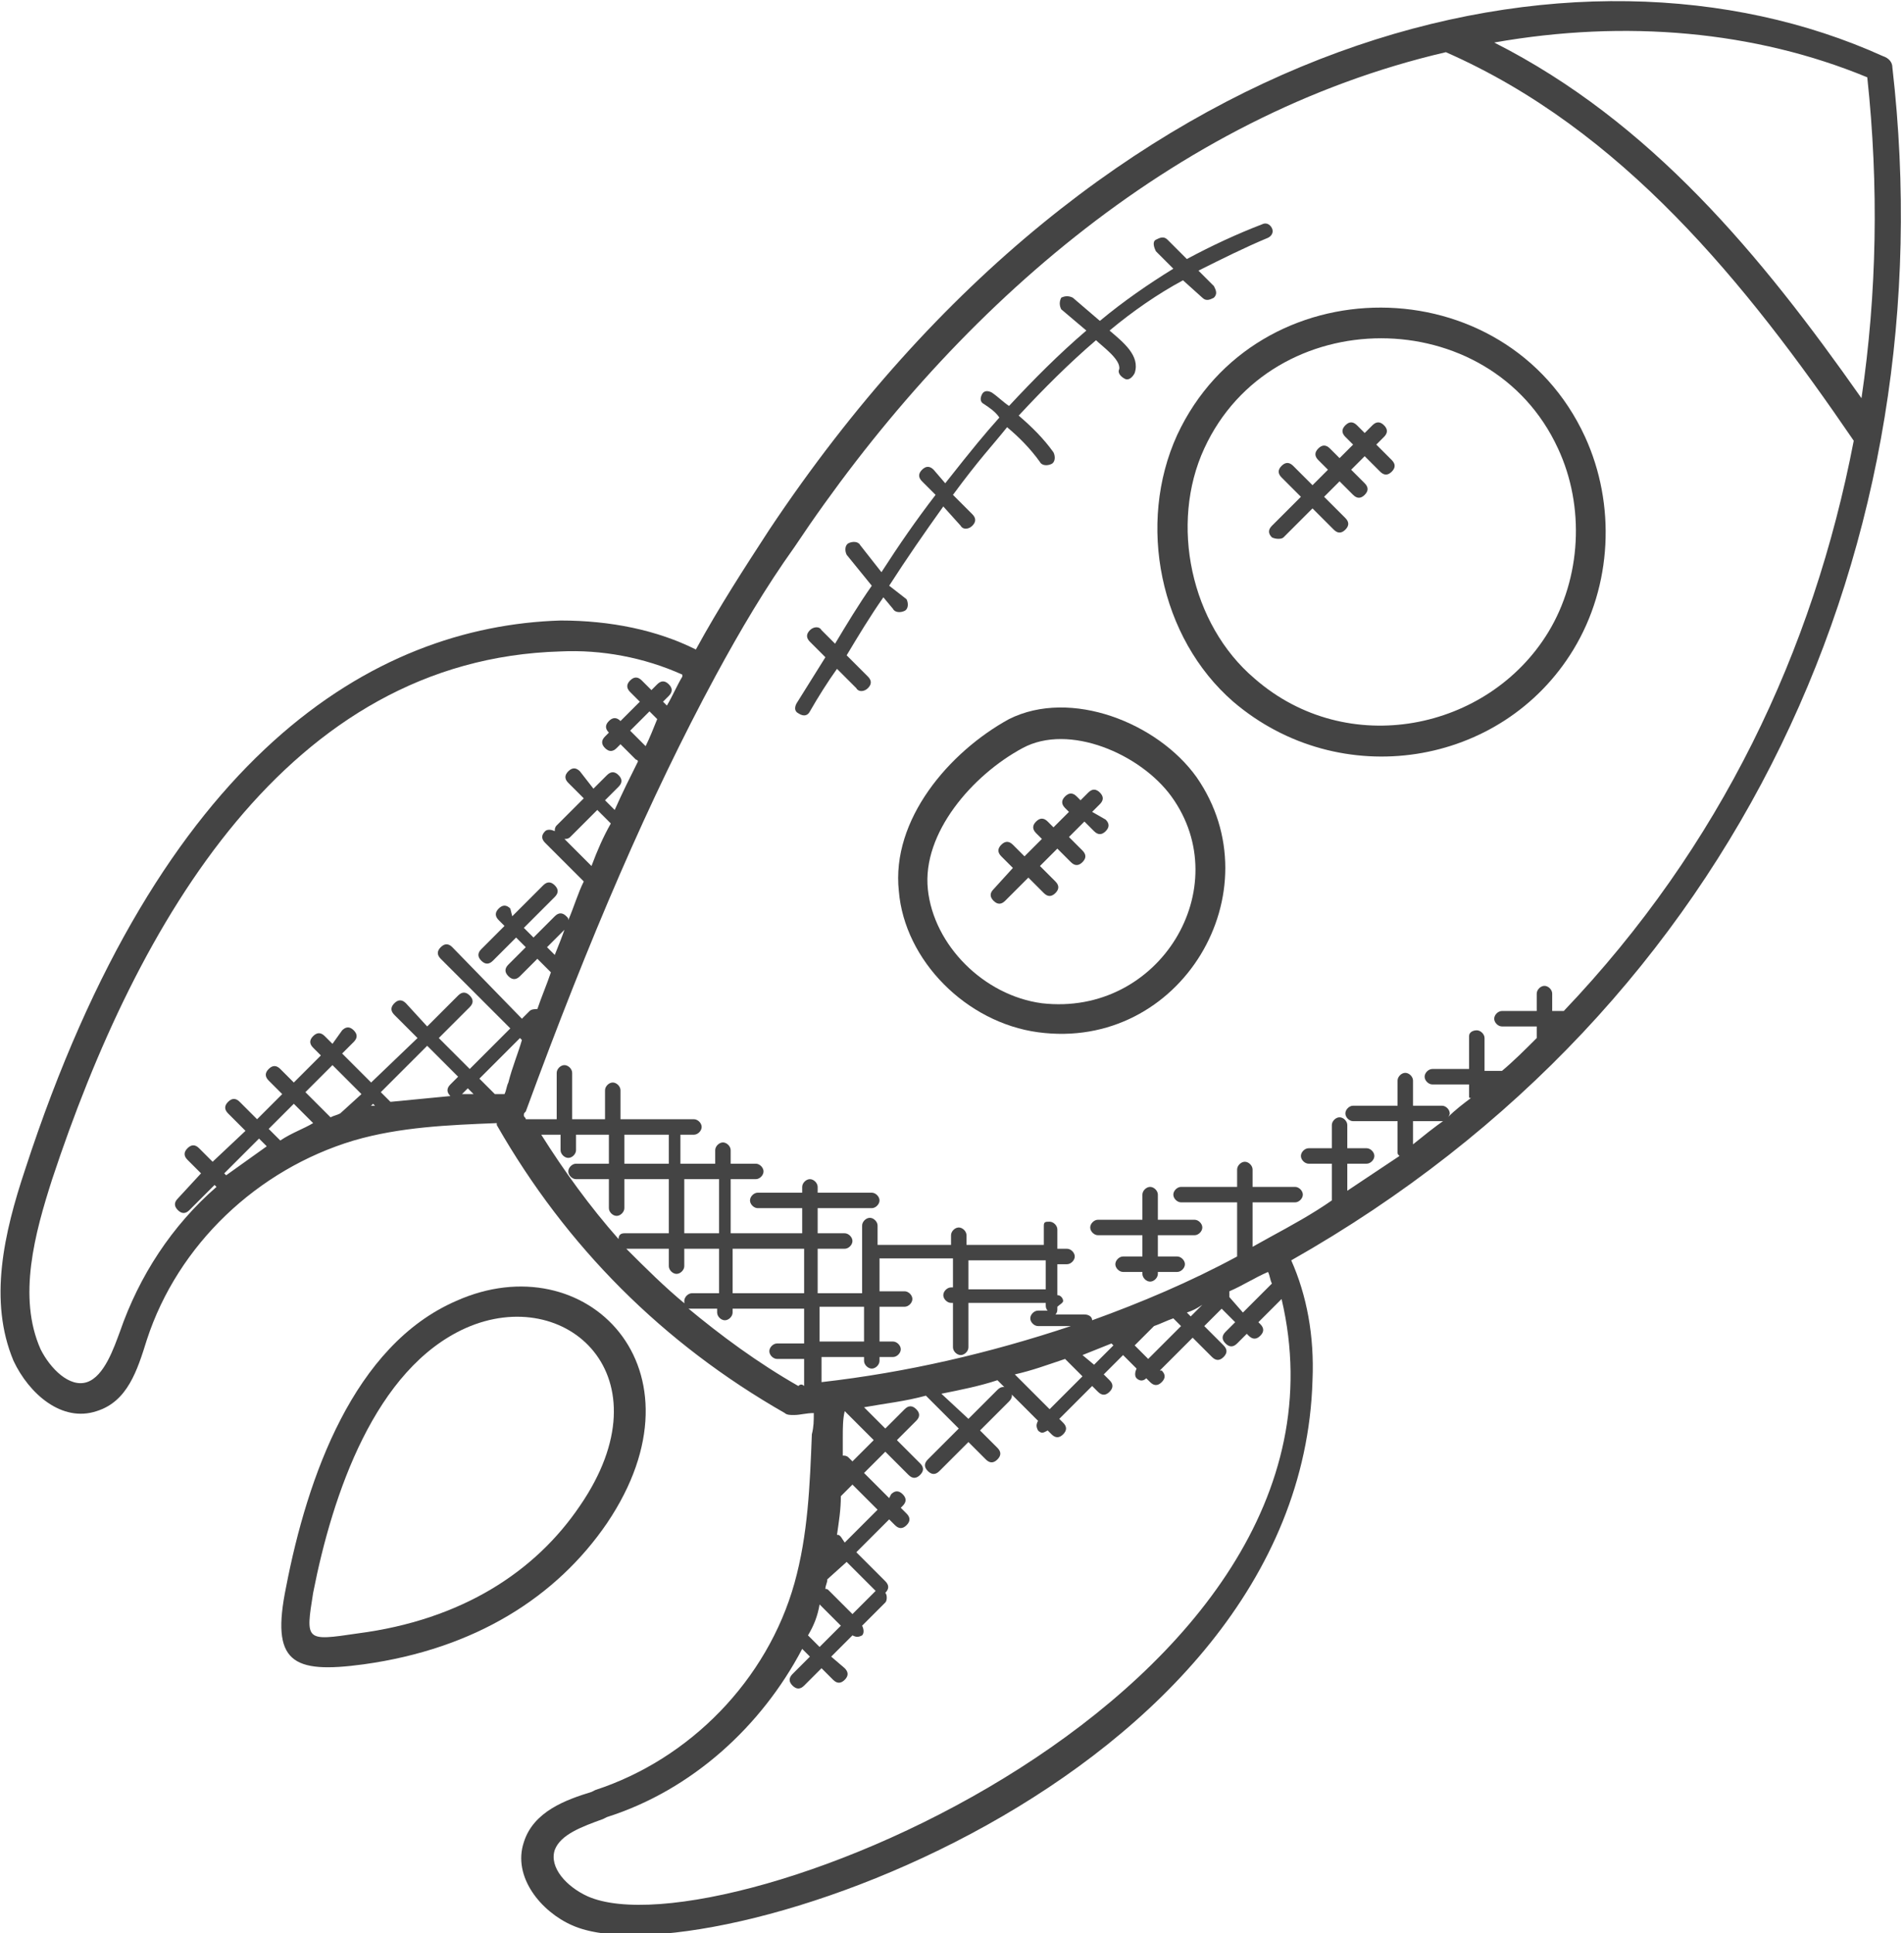
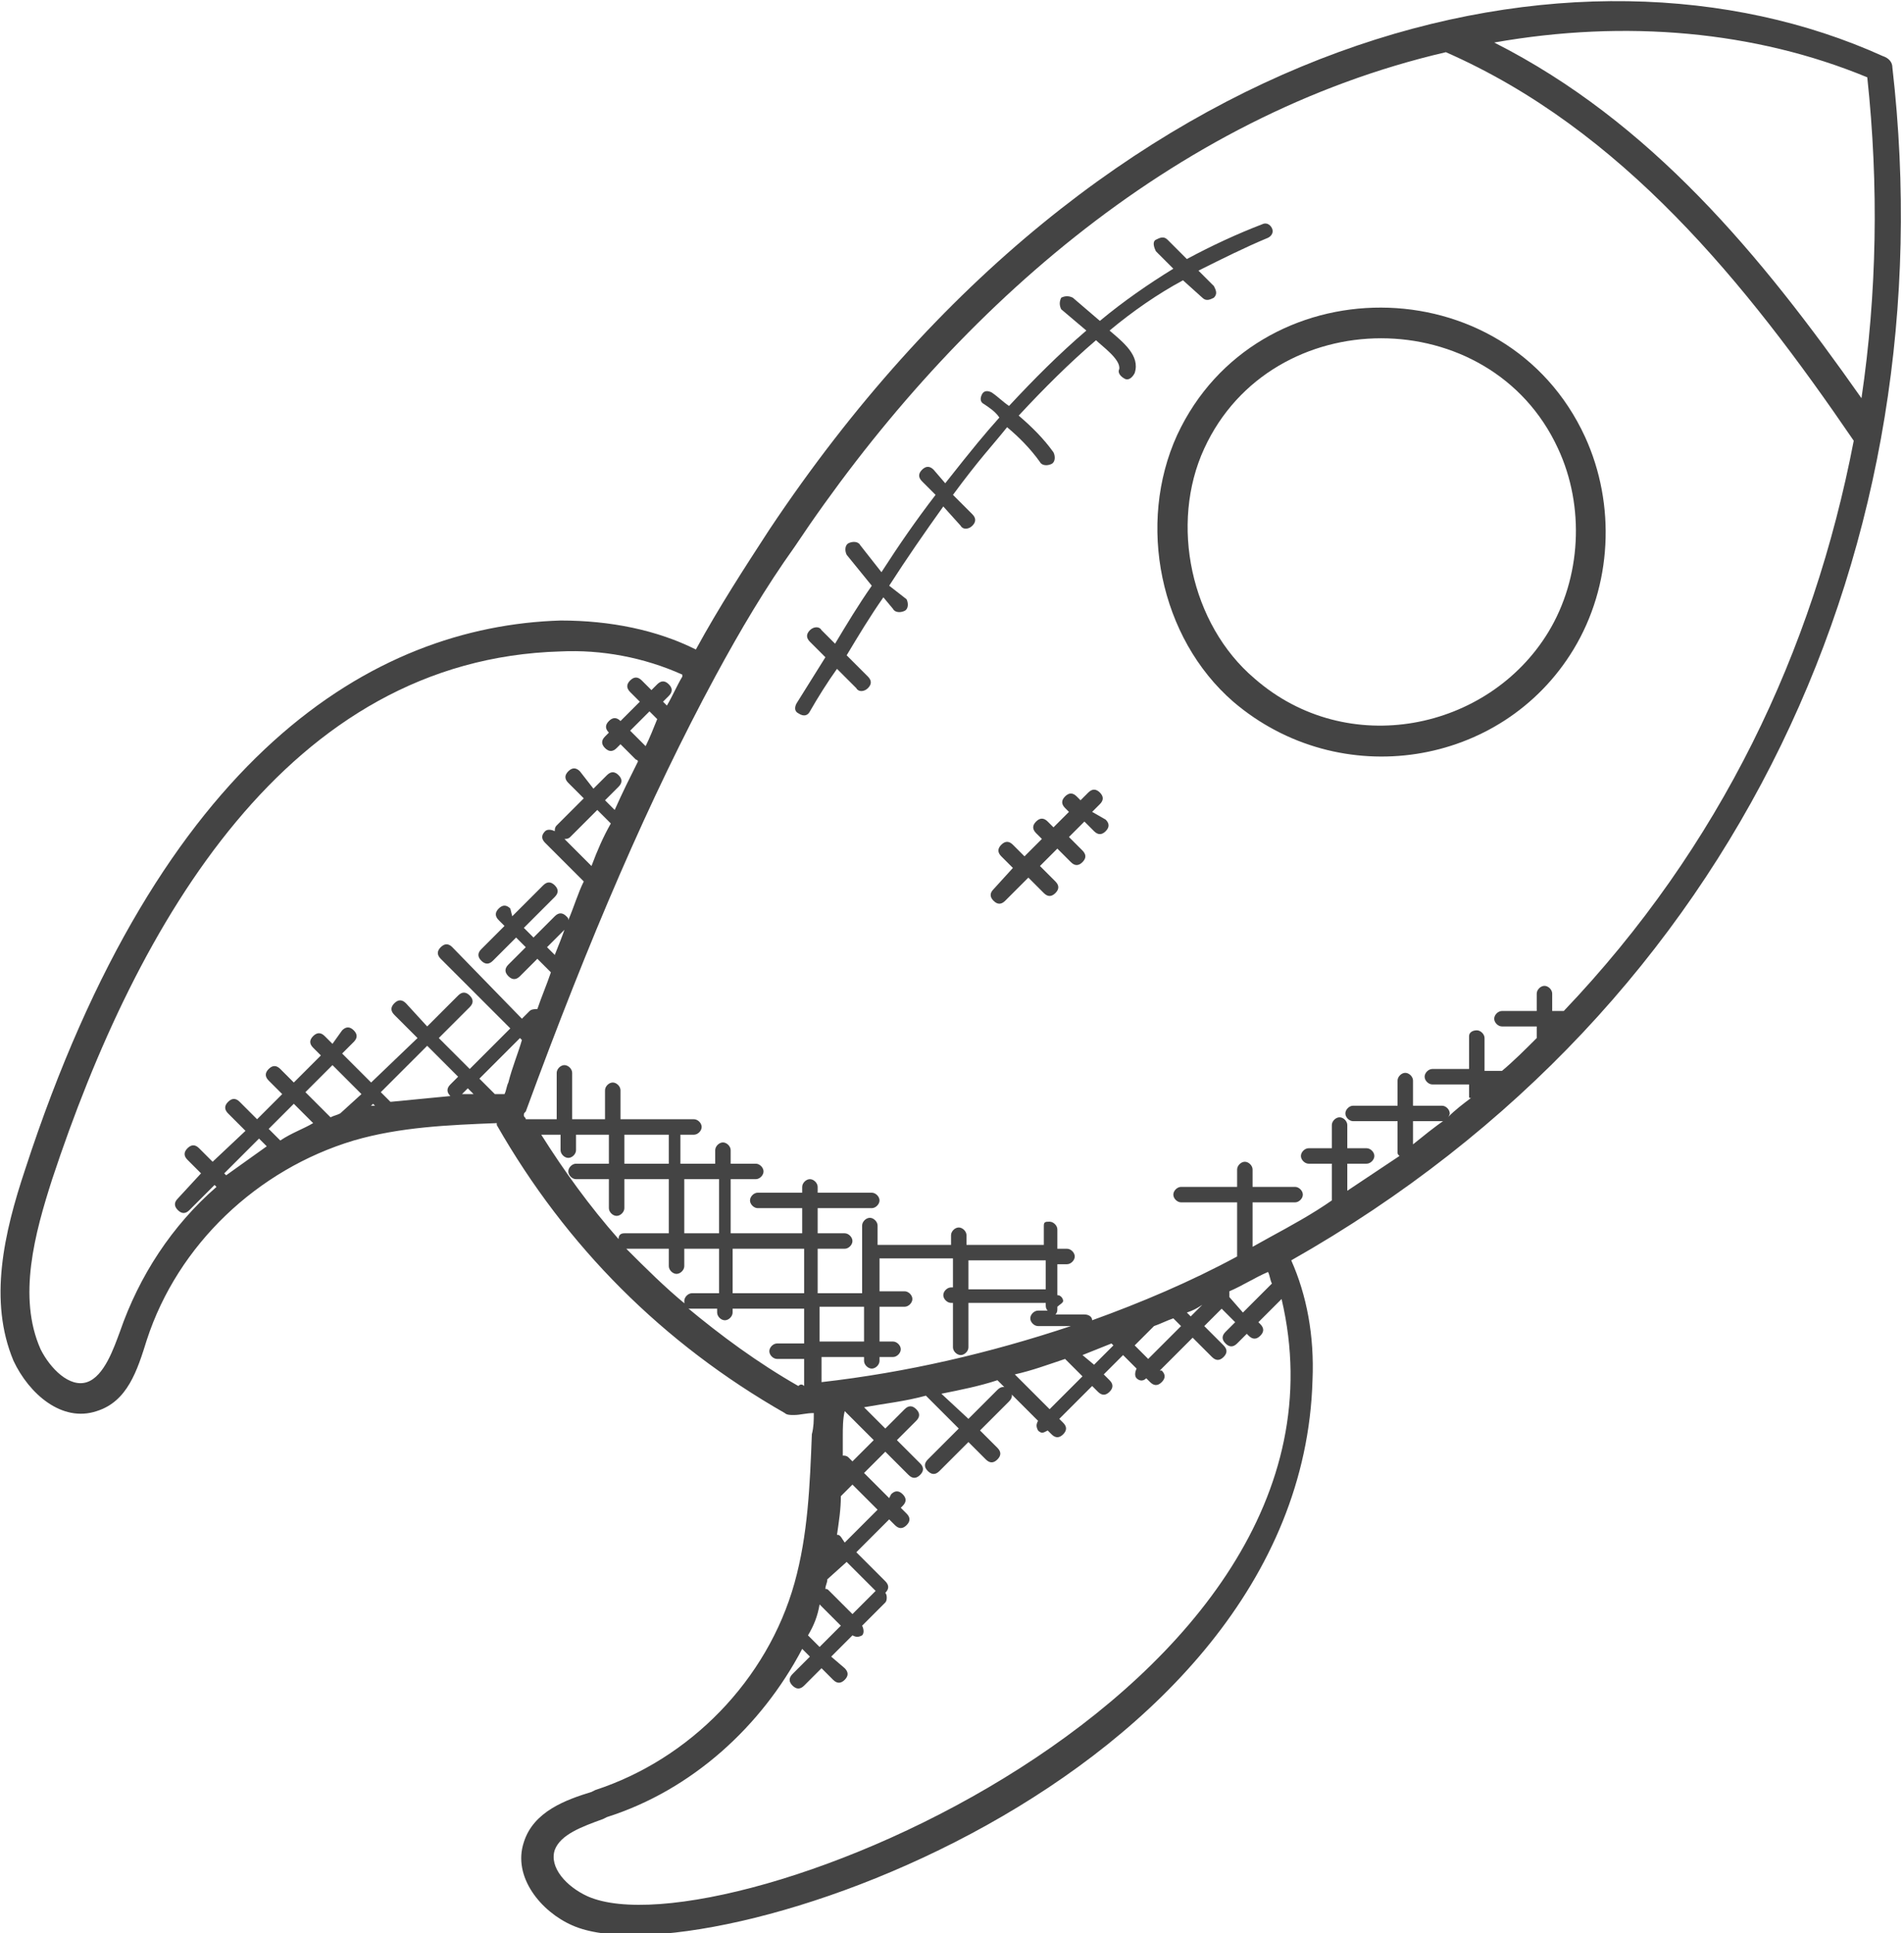
<svg xmlns="http://www.w3.org/2000/svg" version="1.1" id="Layer_1" x="0px" y="0px" viewBox="0 0 98.5 100" style="enable-background:new 0 0 98.5 100;" xml:space="preserve">
  <style type="text/css">
	.st0{fill:#444444;}
</style>
  <g>
    <path class="st0" d="M60.9,22.5C58.8,27.1,60,33,63.8,36.3c5.5,4.7,13.9,3.4,17.6-2.7c2-3.3,2.2-7.5,0.6-11   C77.9,13.7,65,13.7,60.9,22.5L60.9,22.5z M80.6,23.2c1.4,3,1.2,6.7-0.5,9.5c-3.1,5.1-10.4,6.6-15.2,2.4c-3.3-2.8-4.4-8-2.6-11.9   C65.8,15.6,77.1,15.6,80.6,23.2L80.6,23.2z" />
-     <path class="st0" d="M52.2,37.2c-3.1,1.7-6.1,5.2-5.7,8.9c0.3,3.6,3.5,6.8,7.2,7.3c7.4,1,12.3-7.3,8.2-13.2   C59.9,37.4,55.4,35.6,52.2,37.2z M53.9,51.9c-3-0.4-5.6-3-5.9-5.9c-0.3-2.9,2.3-5.9,4.9-7.3c2.4-1.3,6.1,0.3,7.7,2.5   C64,45.9,60,52.6,53.9,51.9L53.9,51.9z" />
    <path class="st0" d="M7.6,69.3c1.6-4.9,5.7-8.8,10.7-10.3c2.4-0.7,4.9-0.8,7.4-0.9c0,0,0,0.1,0,0.1c3.6,6.3,8.6,11.3,14.9,14.9   c0.1,0.1,0.3,0.1,0.4,0.1c0,0,0,0,0.1,0c0.3,0,0.6-0.1,1-0.1c0,0.4,0,0.7-0.1,1.1c-0.1,2.6-0.2,5.2-0.9,7.7   c-1.4,5-5.4,9.1-10.3,10.7l-0.2,0.1c-1.3,0.4-3,1-3.5,2.6c-0.6,1.8,0.9,3.6,2.5,4.3c6.7,3,37.7-7.4,38.3-28.2   c0.1-2.3-0.3-4.4-1.1-6.2c23.3-13.2,33.9-37.3,31.1-61.7c0-0.3-0.2-0.5-0.5-0.6C81.7-4.2,57.2,1.3,39.8,27.4c-1.3,2-2.6,4-3.8,6.2   c-2-1-4.4-1.5-7-1.5C19.3,32.4,8.3,39,1.3,60.5c-1.1,3.3-1.9,6.8-0.6,9.9C1.5,72.1,3.2,73.6,5,73C6.6,72.5,7.1,70.9,7.6,69.3   L7.6,69.3z M11.7,60.8l-0.1-0.1l1.8-1.8l0.4,0.4C13.1,59.8,12.4,60.3,11.7,60.8L11.7,60.8z M14.5,59l-0.6-0.6l1.3-1.3l1,1   C15.7,58.4,15.1,58.6,14.5,59L14.5,59z M17.6,57.6c-0.2,0.1-0.3,0.1-0.5,0.2l-1.3-1.3l1.4-1.4l1.5,1.5L17.6,57.6z M19.1,57.3   l0.2-0.2l0.1,0.1C19.2,57.2,19.1,57.2,19.1,57.3L19.1,57.3z M23.3,56.1c-0.2,0.2-0.2,0.4,0,0.6c-1,0.1-2.1,0.2-3.1,0.3l-0.5-0.5   l2.4-2.4l1.6,1.6L23.3,56.1z M23.9,56.6l0.3-0.3l0.3,0.3C24.3,56.6,24.1,56.6,23.9,56.6L23.9,56.6z M26.3,56   c-0.1,0.2-0.1,0.4-0.2,0.6l-0.2,0c-0.1,0-0.2,0-0.3,0l-0.8-0.8l2.1-2.1l0.1,0.1C26.8,54.5,26.5,55.2,26.3,56L26.3,56z M32,64.1   c-1.5-1.7-2.8-3.5-4-5.4H29v0.8c0,0.2,0.2,0.4,0.4,0.4s0.4-0.2,0.4-0.4v-0.8h1.7v1.5h-1.7c-0.2,0-0.4,0.2-0.4,0.4   c0,0.2,0.2,0.4,0.4,0.4h1.7v1.5c0,0.2,0.2,0.4,0.4,0.4c0.2,0,0.4-0.2,0.4-0.4V61h2.3v2.8h-2.3C32.1,63.8,32,63.9,32,64.1L32,64.1z    M32.3,60.2v-1.5h2.3v1.5H32.3z M35.5,67.5c-1.1-0.9-2.1-1.9-3.1-2.9h2.2v0.9c0,0.2,0.2,0.4,0.4,0.4c0.2,0,0.4-0.2,0.4-0.4v-0.9   h1.8v2.3h-1.4c-0.2,0-0.4,0.2-0.4,0.4C35.4,67.4,35.4,67.5,35.5,67.5L35.5,67.5z M35.4,63.8V61h1.8v2.8H35.4z M41.3,71.7   c-2.1-1.2-4-2.6-5.8-4.1c0.1,0.1,0.1,0.1,0.2,0.1h1.4v0.2c0,0.2,0.2,0.4,0.4,0.4c0.2,0,0.4-0.2,0.4-0.4v-0.2h3.7v1.8h-1.4   c-0.2,0-0.4,0.2-0.4,0.4s0.2,0.4,0.4,0.4h1.4v1.4c0,0,0,0,0,0C41.5,71.6,41.4,71.6,41.3,71.7L41.3,71.7z M37.9,66.9v-2.3h3.7v2.3   H37.9z M42.4,83l1.1,1.1l-1.1,1.1l-0.6-0.6C42.1,84.1,42.3,83.6,42.4,83L42.4,83z M44.7,70.2v0.2c0,0.2,0.2,0.4,0.4,0.4   c0.2,0,0.4-0.2,0.4-0.4v-0.2h0.7c0.2,0,0.4-0.2,0.4-0.4s-0.2-0.4-0.4-0.4h-0.7v-1.8h1.3c0.2,0,0.4-0.2,0.4-0.4s-0.2-0.4-0.4-0.4   h-1.3v-1.7h3.8v1.5h-0.1c-0.2,0-0.4,0.2-0.4,0.4s0.2,0.4,0.4,0.4h0.1v2.3c0,0.2,0.2,0.4,0.4,0.4c0.2,0,0.4-0.2,0.4-0.4v-2.3h4v0.1   c0,0.1,0,0.2,0.1,0.3h-0.5c-0.2,0-0.4,0.2-0.4,0.4s0.2,0.4,0.4,0.4h1.7c-4.2,1.4-8.5,2.4-12.9,2.9v-1.3L44.7,70.2z M42.4,69.4v-1.8   h2.3v1.8H42.4z M50.1,66.7v-1.5h4v1.5L50.1,66.7z M56,71.2l-1.7,1.7l-1.8-1.8c0.9-0.2,1.7-0.5,2.6-0.8L56,71.2z M56,70.1   c0.5-0.2,1-0.4,1.5-0.6l0.1,0.1l-1,1L56,70.1z M43.8,80.8l1.5,1.5c0,0,0,0,0,0l-1.2,1.2l-1.2-1.2c-0.1-0.1-0.1-0.1-0.2-0.1   c0-0.2,0.1-0.3,0.1-0.5L43.8,80.8z M43.1,80.4c0,0,0-0.1,0-0.1L43.1,80.4L43.1,80.4z M43.5,79.5c-0.1-0.1-0.1-0.1-0.2-0.1   c0.1-0.7,0.2-1.3,0.2-2l0.6-0.6l1.3,1.3l-1.7,1.7L43.5,79.5z M43.9,75.4c-0.1-0.1-0.2-0.1-0.3-0.1c0-0.3,0-0.6,0-1   c0-0.4,0-0.9,0.1-1.3l1.5,1.5l-1.1,1.1L43.9,75.4z M30.4,98.1c-1.1-0.5-2-1.5-1.7-2.4c0.3-0.8,1.4-1.2,2.5-1.6l0.2-0.1   c4.4-1.4,8-4.7,10.1-8.7l0.4,0.4L41,86.6c-0.2,0.2-0.2,0.4,0,0.6c0.2,0.2,0.4,0.2,0.6,0l0.9-0.9l0.6,0.6c0.2,0.2,0.4,0.2,0.6,0   c0.2-0.2,0.2-0.4,0-0.6L43,85.7l1.1-1.1c0.2,0.1,0.3,0.1,0.5,0c0.1-0.1,0.1-0.3,0-0.5l1.2-1.2c0.1-0.1,0.1-0.4,0-0.5c0,0,0,0,0,0   c0.2-0.2,0.2-0.4,0-0.6l-1.5-1.5l1.7-1.7l0.3,0.3c0.2,0.2,0.4,0.2,0.6,0s0.2-0.4,0-0.6l-0.3-0.3l0.1-0.1c0.2-0.2,0.2-0.4,0-0.6   c-0.2-0.2-0.4-0.2-0.6,0L46,77.5l-1.3-1.3l1.1-1.1l1.2,1.2c0.2,0.2,0.4,0.2,0.6,0c0.2-0.2,0.2-0.4,0-0.6l-1.2-1.2l1-1   c0.2-0.2,0.2-0.4,0-0.6c-0.2-0.2-0.4-0.2-0.6,0l-1,1l-1.1-1.1c1.1-0.2,2.1-0.3,3.2-0.6l1.7,1.7L48,75.5c-0.2,0.2-0.2,0.4,0,0.6   c0.2,0.2,0.4,0.2,0.6,0l1.5-1.5l0.9,0.9c0.2,0.2,0.4,0.2,0.6,0s0.2-0.4,0-0.6L50.7,74l1.5-1.5c0.2-0.2,0.2-0.4,0-0.6   c-0.2-0.2-0.4-0.2-0.6,0l-1.5,1.5l-1.4-1.3c1-0.2,2-0.4,2.9-0.7l2.1,2.1c-0.1,0.2-0.1,0.3,0,0.5c0.2,0.2,0.3,0.1,0.5,0l0.2,0.2   c0.2,0.2,0.4,0.2,0.6,0c0.2-0.2,0.2-0.4,0-0.6l-0.2-0.2l1.7-1.7l0.3,0.3c0.2,0.2,0.4,0.2,0.6,0c0.2-0.2,0.2-0.4,0-0.6l-0.3-0.3l1-1   l0.7,0.7c-0.1,0.2-0.1,0.4,0,0.5c0.1,0.1,0.3,0.2,0.5,0l0.2,0.2c0.2,0.2,0.4,0.2,0.6,0c0.2-0.2,0.2-0.4,0-0.6L60,70.9l1.7-1.7l1,1   c0.2,0.2,0.4,0.2,0.6,0c0.2-0.2,0.2-0.4,0-0.6l-1-1l0.9-0.9l0.7,0.7l-0.5,0.5c-0.2,0.2-0.2,0.4,0,0.6c0.2,0.2,0.4,0.2,0.6,0   l0.5-0.5l0.1,0.1c0.2,0.2,0.4,0.2,0.6,0s0.2-0.4,0-0.6l-0.1-0.1l1.2-1.2C71.1,87.6,37.4,101.2,30.4,98.1L30.4,98.1z M58.7,69.6l1-1   c0.3-0.1,0.7-0.3,1-0.4l0.4,0.4l-1.7,1.7L58.7,69.6z M61.4,67.9c0.3-0.1,0.5-0.2,0.8-0.4l-0.6,0.6L61.4,67.9z M63.6,67.1   c0-0.1,0-0.2,0-0.3c0.7-0.3,1.3-0.7,2-1c0.1,0.2,0.1,0.4,0.2,0.6l-1.5,1.5L63.6,67.1z M73.1,59.2V58h1.5c0.1,0,0.2,0,0.2-0.1   C74.2,58.3,73.6,58.8,73.1,59.2z M76.8,56.2L76.8,56.2l0.1-0.1C76.8,56.1,76.8,56.2,76.8,56.2z M96.6,4c0.6,5.6,0.5,11.2-0.3,16.6   c-5.2-7.4-10.9-14.3-19-18.4C84.1,1,90.8,1.6,96.6,4L96.6,4z M37,35C37,35,37,35,37,35C37,35,37,35,37,35c1.3-2.4,2.6-4.6,4.1-6.7   c8-12,19.5-22.3,33.7-25.6c9.1,4,15.5,11.9,21.1,20.1c-2.1,10.9-6.9,21-15,29.5h-0.6l0-0.9c0-0.2-0.2-0.4-0.4-0.4s-0.4,0.2-0.4,0.4   v0.9h-1.8c-0.2,0-0.4,0.2-0.4,0.4c0,0.2,0.2,0.4,0.4,0.4h1.8v0.6c-0.6,0.6-1.2,1.2-1.8,1.7c0,0-0.1,0-0.1,0h-0.8v-1.7   c0-0.2-0.2-0.4-0.4-0.4S76,53.4,76,53.6v1.7h-1.9c-0.2,0-0.4,0.2-0.4,0.4s0.2,0.4,0.4,0.4H76v0.6c0,0.1,0,0.1,0.1,0.1   c-0.4,0.3-0.8,0.6-1.2,1c0.1-0.1,0.1-0.2,0.1-0.2c0-0.2-0.2-0.4-0.4-0.4h-1.5v-1.3c0-0.2-0.2-0.4-0.4-0.4s-0.4,0.2-0.4,0.4v1.3   h-2.3c-0.2,0-0.4,0.2-0.4,0.4s0.2,0.4,0.4,0.4h2.3v1.6c0,0.1,0,0.1,0.1,0.2c-0.9,0.6-1.8,1.2-2.7,1.8v-1.4h1c0.2,0,0.4-0.2,0.4-0.4   s-0.2-0.4-0.4-0.4h-1v-1.2c0-0.2-0.2-0.4-0.4-0.4c-0.2,0-0.4,0.2-0.4,0.4v1.2h-1.2c-0.2,0-0.4,0.2-0.4,0.4s0.2,0.4,0.4,0.4h1.2v1.9   c-1,0.7-2.1,1.3-3.2,1.9c0,0-0.9,0.5-0.9,0.5v-2.3h2.2c0.2,0,0.4-0.2,0.4-0.4s-0.2-0.4-0.4-0.4h-2.2v-0.9c0-0.2-0.2-0.4-0.4-0.4   s-0.4,0.2-0.4,0.4v0.9h-2.9c-0.2,0-0.4,0.2-0.4,0.4s0.2,0.4,0.4,0.4h2.9v2.7c0,0,0,0,0,0.1c-2.4,1.3-5,2.4-7.5,3.3   c0-0.2-0.2-0.3-0.4-0.3h-1.5c0.1-0.1,0.1-0.2,0.1-0.3v-0.1c0.1-0.1,0.3-0.2,0.3-0.3s-0.1-0.3-0.3-0.3v-1.6h0.5   c0.2,0,0.4-0.2,0.4-0.4s-0.2-0.4-0.4-0.4h-0.5v-1c0-0.2-0.2-0.4-0.4-0.4S54,63.2,54,63.4v1h-4v-0.5c0-0.2-0.2-0.4-0.4-0.4   c-0.2,0-0.4,0.2-0.4,0.4v0.5h-3.8v-1c0-0.2-0.2-0.4-0.4-0.4c-0.2,0-0.4,0.2-0.4,0.4v3.5h-2.3v-2.3h1.4c0.2,0,0.4-0.2,0.4-0.4   c0-0.2-0.2-0.4-0.4-0.4h-1.4v-1.3h2.8c0.2,0,0.4-0.2,0.4-0.4s-0.2-0.4-0.4-0.4h-2.8v-0.3c0-0.2-0.2-0.4-0.4-0.4s-0.4,0.2-0.4,0.4   v0.3h-2.3c-0.2,0-0.4,0.2-0.4,0.4s0.2,0.4,0.4,0.4h2.3v1.3h-3.7V61h1.3c0.2,0,0.4-0.2,0.4-0.4s-0.2-0.4-0.4-0.4h-1.3v-0.7   c0-0.2-0.2-0.4-0.4-0.4s-0.4,0.2-0.4,0.4v0.7h-1.8v-1.5h0.7c0.2,0,0.4-0.2,0.4-0.4c0-0.2-0.2-0.4-0.4-0.4h-3.8v-1.5   c0-0.2-0.2-0.4-0.4-0.4s-0.4,0.2-0.4,0.4v1.5h-1.7v-2.4c0-0.2-0.2-0.4-0.4-0.4c-0.2,0-0.4,0.2-0.4,0.4v2.4h-1.6   c0-0.1-0.1-0.1-0.1-0.2c0-0.1,0-0.1,0.1-0.2v0c0,0,0,0,0,0C30.5,48.5,33.6,41.3,37,35L37,35z M28.7,49.4l-0.4-0.4l0.9-0.9   C29.1,48.4,28.9,48.9,28.7,49.4L28.7,49.4z M30.6,44.8l-1.4-1.4c0.1,0,0.2,0,0.3-0.1l1.4-1.4l0.7,0.7C31.2,43.3,30.9,44,30.6,44.8   L30.6,44.8z M33.4,38.6l-0.8-0.8l1-1l0.4,0.4C33.8,37.7,33.6,38.2,33.4,38.6L33.4,38.6z M4.5,71.5c-0.9,0.3-1.9-0.7-2.4-1.7   c-1.2-2.7-0.3-6,0.6-8.8C7.1,47.7,14.9,34.1,29,33.7c2.1-0.1,4.3,0.3,6.3,1.2c0,0,0,0,0,0.1c-0.3,0.5-0.5,1-0.8,1.5l-0.2-0.2   l0.3-0.3c0.2-0.2,0.2-0.4,0-0.6c-0.2-0.2-0.4-0.2-0.6,0l-0.3,0.3l-0.5-0.5c-0.2-0.2-0.4-0.2-0.6,0c-0.2,0.2-0.2,0.4,0,0.6l0.5,0.5   l-1,1l0,0c-0.2-0.2-0.4-0.2-0.6,0c-0.2,0.2-0.2,0.4,0,0.6l0,0l-0.2,0.2c-0.2,0.2-0.2,0.4,0,0.6c0.2,0.2,0.4,0.2,0.6,0l0.2-0.2   l0.8,0.8c0,0,0.1,0,0.1,0.1c-0.4,0.8-0.8,1.6-1.2,2.5l-0.5-0.5l0.7-0.7c0.2-0.2,0.2-0.4,0-0.6c-0.2-0.2-0.4-0.2-0.6,0l-0.7,0.7   L30,39.9c-0.2-0.2-0.4-0.2-0.6,0c-0.2,0.2-0.2,0.4,0,0.6l0.8,0.8l-1.4,1.4c-0.1,0.1-0.1,0.2-0.1,0.3c-0.2-0.1-0.4-0.1-0.5,0   c-0.2,0.2-0.2,0.4,0,0.6l2,2c-0.3,0.6-0.5,1.3-0.8,2c0-0.1,0-0.1-0.1-0.2c-0.2-0.2-0.4-0.2-0.6,0l-1.1,1.1l-0.5-0.5l1.6-1.6   c0.2-0.2,0.2-0.4,0-0.6c-0.2-0.2-0.4-0.2-0.6,0l-1.6,1.6L26.4,47c-0.2-0.2-0.4-0.2-0.6,0c-0.2,0.2-0.2,0.4,0,0.6l0.3,0.3l-1.2,1.2   c-0.2,0.2-0.2,0.4,0,0.6s0.4,0.2,0.6,0l1.2-1.2l0.5,0.5l-0.9,0.9c-0.2,0.2-0.2,0.4,0,0.6c0.2,0.2,0.4,0.2,0.6,0l0.9-0.9l0.7,0.7   c-0.2,0.6-0.5,1.3-0.7,1.9c-0.1,0-0.3,0-0.4,0.1l-0.4,0.4L23.4,49c-0.2-0.2-0.4-0.2-0.6,0c-0.2,0.2-0.2,0.4,0,0.6l3.6,3.6l-2.1,2.1   l-1.6-1.6l1.6-1.6c0.2-0.2,0.2-0.4,0-0.6c-0.2-0.2-0.4-0.2-0.6,0l-1.6,1.6L21,51.9c-0.2-0.2-0.4-0.2-0.6,0c-0.2,0.2-0.2,0.4,0,0.6   l1.2,1.2L19.2,56l-1.5-1.5l0.6-0.6c0.2-0.2,0.2-0.4,0-0.6c-0.2-0.2-0.4-0.2-0.6,0L17.2,54l-0.4-0.4c-0.2-0.2-0.4-0.2-0.6,0   c-0.2,0.2-0.2,0.4,0,0.6l0.4,0.4L15.2,56l-0.7-0.7c-0.2-0.2-0.4-0.2-0.6,0c-0.2,0.2-0.2,0.4,0,0.6l0.7,0.7l-1.3,1.3l-0.9-0.9   c-0.2-0.2-0.4-0.2-0.6,0c-0.2,0.2-0.2,0.4,0,0.6l0.9,0.9L11,60.1l-0.7-0.7c-0.2-0.2-0.4-0.2-0.6,0c-0.2,0.2-0.2,0.4,0,0.6l0.7,0.7   L9.2,62c-0.2,0.2-0.2,0.4,0,0.6c0.2,0.2,0.4,0.2,0.6,0l1.3-1.3l0.1,0.1c-2.3,2-4,4.6-5,7.5C5.9,69.7,5.4,71.2,4.5,71.5L4.5,71.5z" />
-     <path class="st0" d="M18.8,86.1c5.8-0.8,10-3.5,12.6-7.3c5.4-8-1.1-14.5-7.8-11.5c-5.3,2.3-7.7,9.1-8.8,14.8   C14,86,15.1,86.6,18.8,86.1z M16.2,82.4c1-5.1,3.2-11.6,7.9-13.7c5.2-2.3,10.5,2.5,5.9,9.2c-2.3,3.4-6.1,5.9-11.5,6.6   C15.8,84.9,15.8,84.9,16.2,82.4z" />
    <path class="st0" d="M41.9,36.8c0.4-0.7,0.9-1.5,1.4-2.2l1,1c0.1,0.2,0.4,0.2,0.6,0c0.2-0.2,0.2-0.4,0-0.6l-1.1-1.1   c0.6-1,1.2-2,1.9-3l0.5,0.6c0.1,0.2,0.4,0.2,0.6,0.1c0.2-0.1,0.2-0.4,0.1-0.6L46,30.3c0.9-1.4,1.8-2.7,2.8-4.1l0.9,1   c0.1,0.2,0.4,0.2,0.6,0c0.2-0.2,0.2-0.4,0-0.6l-1-1c1.4-1.9,2-2.5,2.8-3.5c0.6,0.5,1.2,1.1,1.7,1.8c0.1,0.2,0.4,0.2,0.6,0.1   c0.2-0.1,0.2-0.4,0.1-0.6c-0.5-0.7-1.1-1.3-1.8-1.9c1.3-1.4,2.6-2.7,4-3.9c0.3,0.3,1.3,1,1.2,1.5c-0.1,0.2,0.1,0.4,0.3,0.5   c0.2,0.1,0.4-0.1,0.5-0.3c0.3-0.9-0.6-1.6-1.3-2.2c1.2-1,2.5-1.9,3.8-2.6l1,0.9c0.2,0.2,0.4,0.1,0.6,0c0.2-0.2,0.1-0.4,0-0.6   l-0.8-0.8c1.2-0.6,2.4-1.2,3.6-1.7c0.2-0.1,0.3-0.3,0.2-0.5c-0.1-0.2-0.3-0.3-0.5-0.2c-1.3,0.5-2.6,1.1-3.9,1.8l-1-1   c-0.2-0.2-0.4-0.1-0.6,0s-0.1,0.4,0,0.6l0.9,0.9c-1.3,0.8-2.6,1.7-3.8,2.7l-1.4-1.2c-0.2-0.1-0.4-0.1-0.6,0c-0.1,0.2-0.1,0.4,0,0.6   l1.3,1.1c-1.4,1.2-2.7,2.5-4,3.9c-0.3-0.2-0.6-0.5-0.9-0.7c-0.2-0.1-0.4-0.1-0.5,0.1c-0.1,0.2-0.1,0.4,0.1,0.5   c0.3,0.2,0.6,0.4,0.8,0.7c-0.8,0.9-1.3,1.5-2.8,3.4l-0.6-0.7c-0.2-0.2-0.4-0.2-0.6,0c-0.2,0.2-0.2,0.4,0,0.6l0.7,0.7   c-1,1.3-1.9,2.6-2.8,4l-1.1-1.4c-0.1-0.2-0.4-0.2-0.6-0.1c-0.2,0.1-0.2,0.4-0.1,0.6l1.3,1.6c-0.7,1-1.3,2-1.9,3l-0.7-0.7   c-0.1-0.2-0.4-0.2-0.6,0c-0.2,0.2-0.2,0.4,0,0.6l0.8,0.8c-0.5,0.8-1,1.6-1.5,2.4c-0.1,0.2-0.1,0.4,0.1,0.5   C41.6,37.1,41.8,37,41.9,36.8L41.9,36.8z" />
-     <path class="st0" d="M66.4,27.8l1.5-1.5l1.1,1.1c0.2,0.2,0.4,0.2,0.6,0c0.2-0.2,0.2-0.4,0-0.6l-1.1-1.1l0.8-0.8l0.7,0.7   c0.2,0.2,0.4,0.2,0.6,0c0.2-0.2,0.2-0.4,0-0.6l-0.7-0.7l0.7-0.7l0.8,0.8c0.2,0.2,0.4,0.2,0.6,0s0.2-0.4,0-0.6l-0.8-0.8l0.4-0.4   c0.2-0.2,0.2-0.4,0-0.6c-0.2-0.2-0.4-0.2-0.6,0l-0.4,0.4l-0.4-0.4c-0.2-0.2-0.4-0.2-0.6,0c-0.2,0.2-0.2,0.4,0,0.6l0.4,0.4l-0.7,0.7   l-0.5-0.5c-0.2-0.2-0.4-0.2-0.6,0c-0.2,0.2-0.2,0.4,0,0.6l0.5,0.5l-0.8,0.8l-1-1c-0.2-0.2-0.4-0.2-0.6,0s-0.2,0.4,0,0.6l1,1   l-1.5,1.5c-0.2,0.2-0.2,0.4,0,0.6C66,27.9,66.3,27.9,66.4,27.8L66.4,27.8z" />
    <path class="st0" d="M56.5,42l0.4-0.4c0.2-0.2,0.2-0.4,0-0.6c-0.2-0.2-0.4-0.2-0.6,0l-0.4,0.4l-0.2-0.2c-0.2-0.2-0.4-0.2-0.6,0   c-0.2,0.2-0.2,0.4,0,0.6l0.2,0.2l-0.8,0.8l-0.3-0.3c-0.2-0.2-0.4-0.2-0.6,0c-0.2,0.2-0.2,0.4,0,0.6l0.3,0.3l-0.9,0.9l-0.6-0.6   c-0.2-0.2-0.4-0.2-0.6,0c-0.2,0.2-0.2,0.4,0,0.6l0.6,0.6L51.4,46c-0.2,0.2-0.2,0.4,0,0.6c0.2,0.2,0.4,0.2,0.6,0l1.2-1.2l0.8,0.8   c0.2,0.2,0.4,0.2,0.6,0c0.2-0.2,0.2-0.4,0-0.6l-0.8-0.8l0.9-0.9l0.7,0.7c0.2,0.2,0.4,0.2,0.6,0c0.2-0.2,0.2-0.4,0-0.6l-0.7-0.7   l0.8-0.8l0.5,0.5c0.2,0.2,0.4,0.2,0.6,0c0.2-0.2,0.2-0.4,0-0.6L56.5,42z" />
-     <path class="st0" d="M59.9,61.8c0-0.2-0.2-0.4-0.4-0.4s-0.4,0.2-0.4,0.4v1.3h-2.3c-0.2,0-0.4,0.2-0.4,0.4s0.2,0.4,0.4,0.4h2.3v1.1   h-1c-0.2,0-0.4,0.2-0.4,0.4s0.2,0.4,0.4,0.4h1v0.1c0,0.2,0.2,0.4,0.4,0.4s0.4-0.2,0.4-0.4v-0.1h1c0.2,0,0.4-0.2,0.4-0.4   s-0.2-0.4-0.4-0.4h-1v-1.1h1.9c0.2,0,0.4-0.2,0.4-0.4s-0.2-0.4-0.4-0.4h-1.9V61.8z" />
  </g>
</svg>